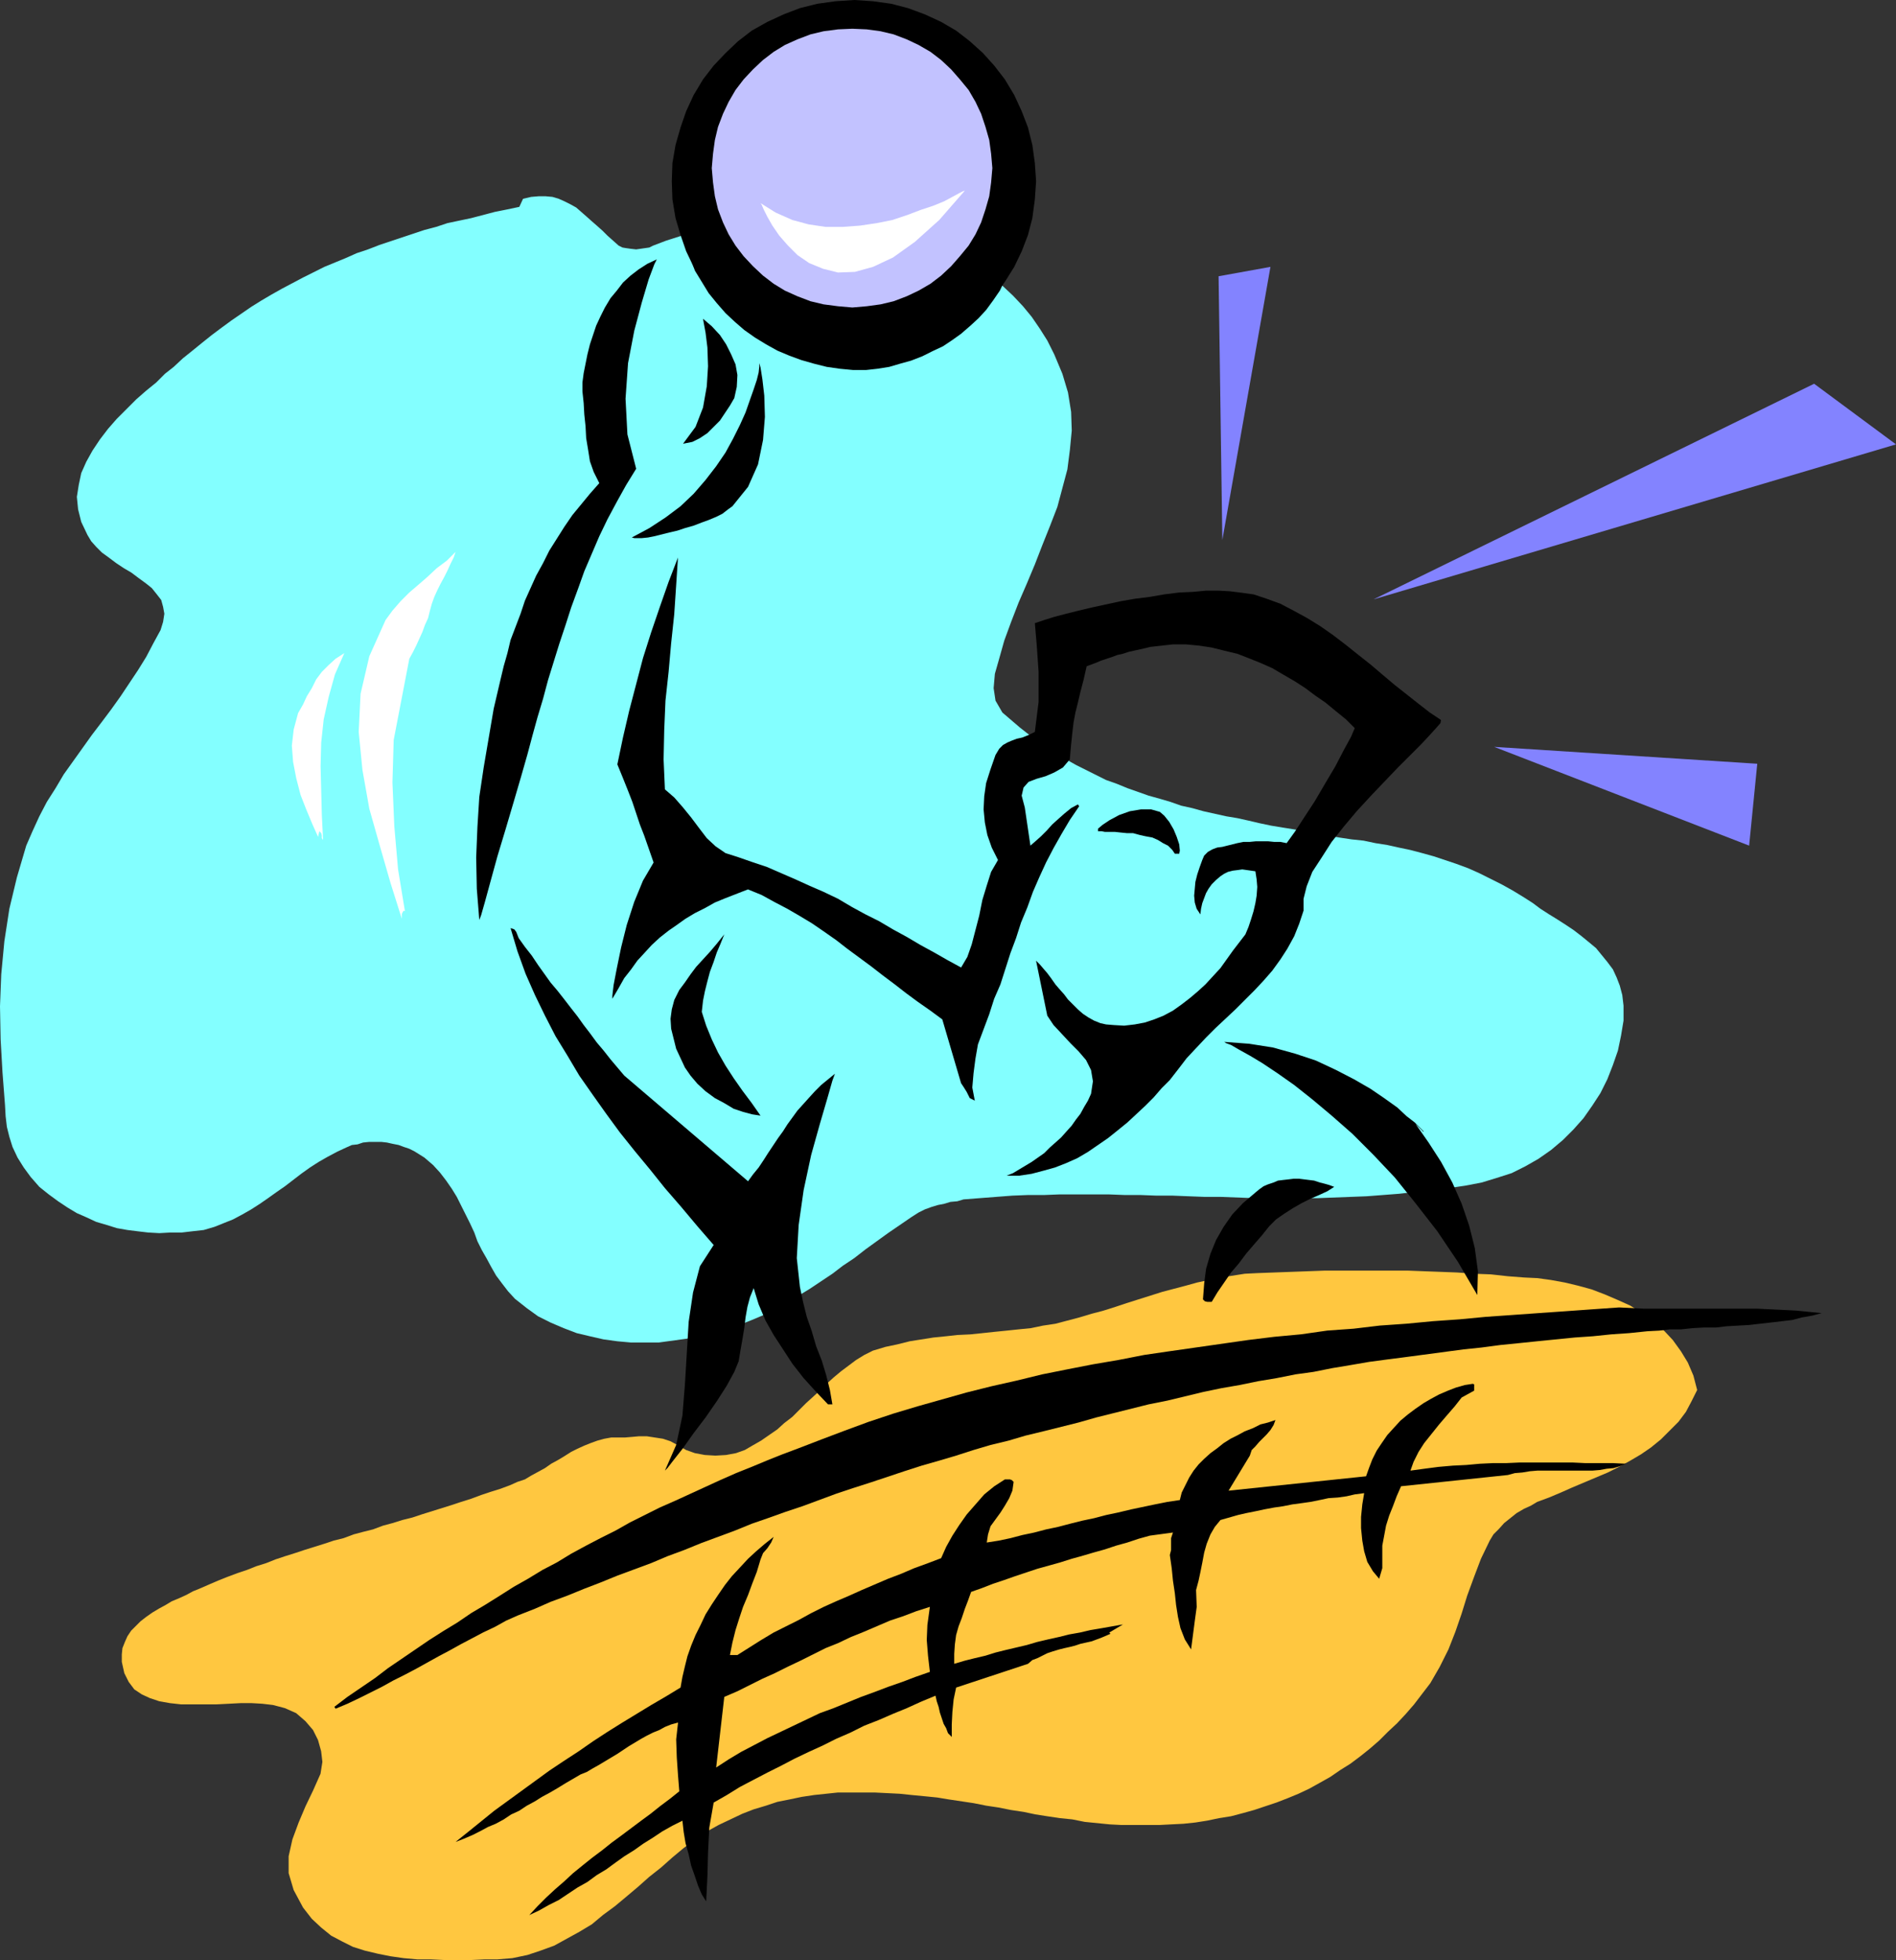
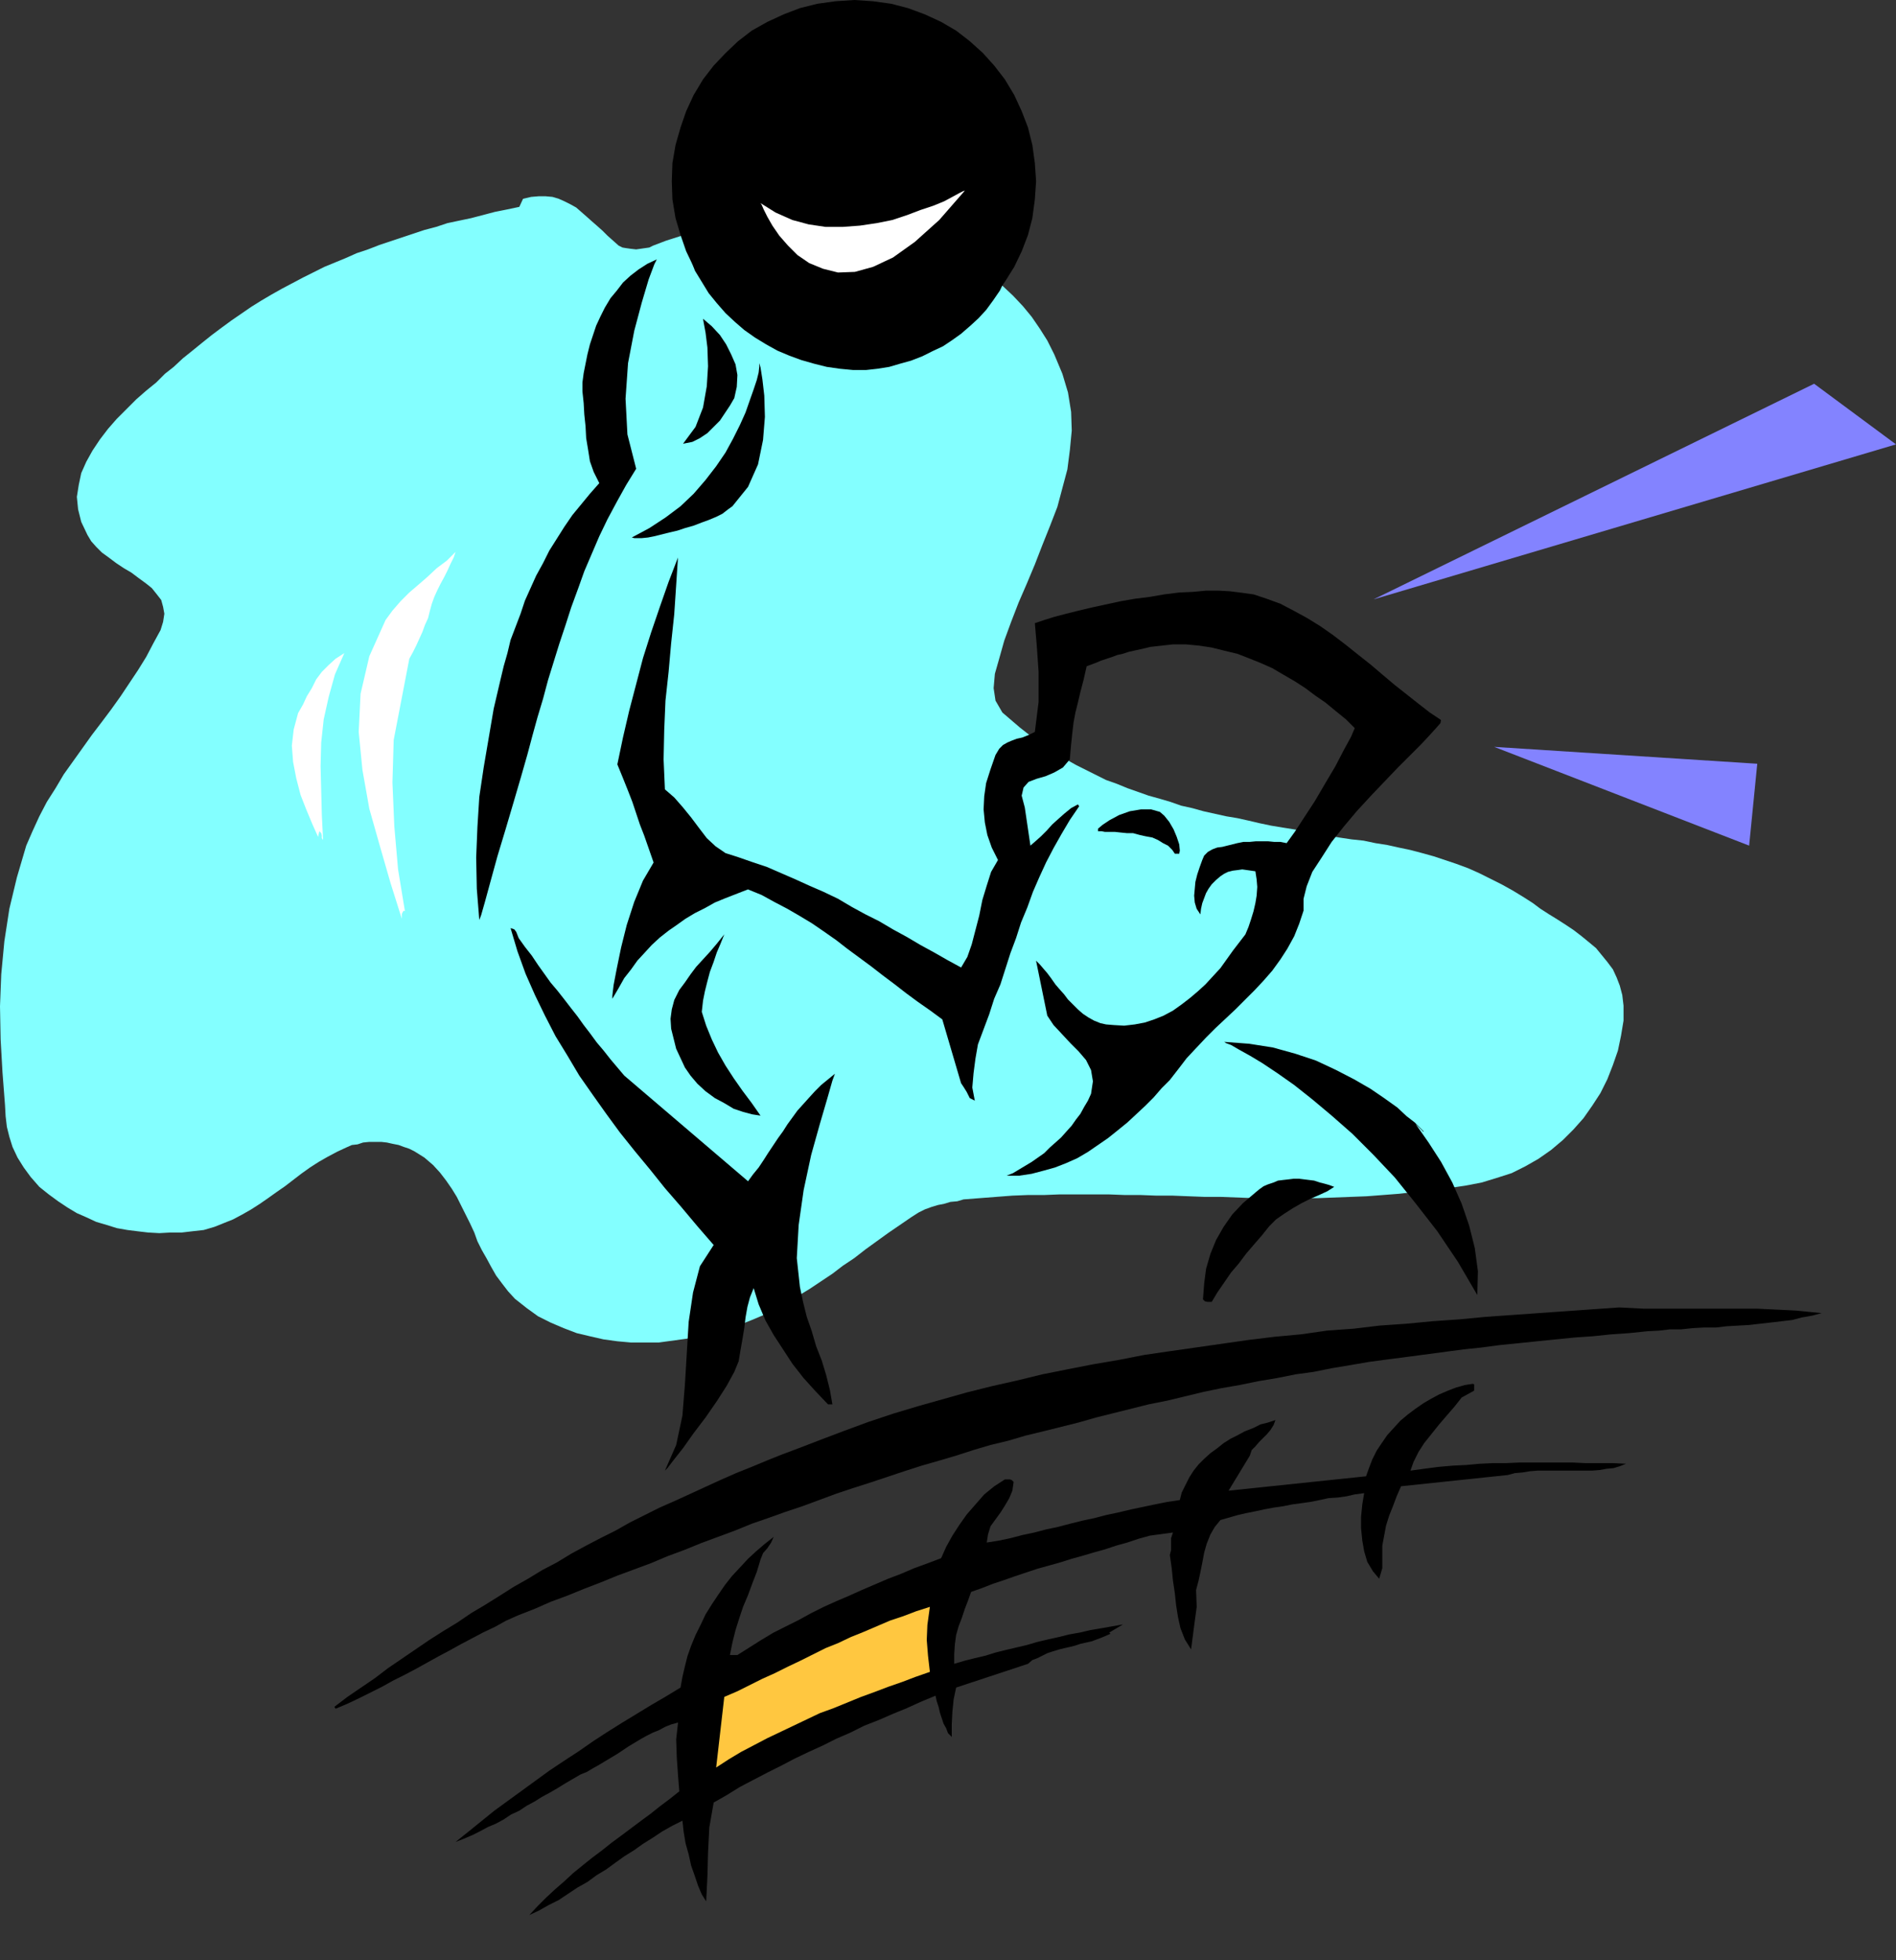
<svg xmlns="http://www.w3.org/2000/svg" xmlns:ns1="http://sodipodi.sourceforge.net/DTD/sodipodi-0.dtd" xmlns:ns2="http://www.inkscape.org/namespaces/inkscape" version="1.0" width="129.724mm" height="134.083mm" id="svg25" ns1:docname="Volleyball 11.wmf">
  <rect width="100%" height="100%" fill="#333333" stroke="none" />
  <ns1:namedview id="namedview25" pagecolor="#ffffff" bordercolor="#000000" borderopacity="0.25" ns2:showpageshadow="2" ns2:pageopacity="0.0" ns2:pagecheckerboard="0" ns2:deskcolor="#d1d1d1" ns2:document-units="mm" />
  <defs id="defs1">
    <pattern id="WMFhbasepattern" patternUnits="userSpaceOnUse" width="6" height="6" x="0" y="0" />
  </defs>
-   <path style="fill:#ffc740;fill-opacity:1;fill-rule:evenodd;stroke:none" d="m 159.984,371.674 h -1.939 l -1.778,0.323 -1.778,0.485 -1.778,0.646 -1.616,0.646 -1.778,0.808 -1.616,0.808 -1.778,1.131 -1.616,0.97 -1.778,0.97 -1.616,1.131 -1.778,0.97 -1.778,0.97 -1.616,0.97 -1.939,0.646 -1.778,0.808 -2.586,0.97 -2.586,0.808 -2.424,0.808 -2.586,0.97 -2.586,0.808 -2.424,0.808 -2.586,0.808 -2.586,0.808 -2.586,0.808 -2.424,0.808 -2.586,0.646 -2.586,0.808 -2.424,0.646 -2.586,0.97 -2.586,0.646 -2.424,0.646 -2.586,0.97 -2.586,0.646 -2.424,0.808 -2.586,0.808 -2.586,0.808 -2.424,0.808 -2.586,0.808 -2.424,0.808 -2.424,0.97 -2.586,0.808 -2.424,0.97 -2.424,0.808 -2.586,0.97 -2.424,0.97 -2.262,0.97 -2.586,1.131 -1.616,0.646 -1.778,0.97 -1.778,0.808 -1.939,0.808 -1.616,0.97 -1.778,0.97 -1.616,0.97 -1.616,1.131 -1.454,1.131 -1.293,1.293 -1.131,1.131 -0.97,1.454 -0.646,1.454 -0.646,1.616 -0.162,1.616 v 1.939 l 0.646,2.909 1.131,2.262 1.454,1.939 1.939,1.293 2.101,0.97 2.424,0.808 2.747,0.485 2.909,0.323 h 2.909 3.07 3.07 l 3.232,-0.162 3.07,-0.162 h 2.909 l 2.747,0.162 2.747,0.323 3.07,0.808 2.909,1.293 2.424,2.101 1.939,2.262 1.293,2.586 0.808,2.909 0.323,2.747 -0.485,3.07 -1.939,4.363 -1.939,4.04 -1.778,4.202 -1.616,4.363 -0.97,4.363 v 4.363 l 1.293,4.363 2.424,4.525 2.262,2.909 2.424,2.262 2.586,2.101 2.747,1.454 2.909,1.454 3.07,0.97 3.394,0.808 3.232,0.646 3.394,0.485 3.555,0.323 h 3.394 l 3.555,0.162 h 3.394 3.555 l 3.555,-0.162 h 3.232 l 3.878,-0.323 3.878,-0.808 3.394,-1.131 3.555,-1.293 3.232,-1.778 3.232,-1.778 3.232,-1.939 2.909,-2.424 3.07,-2.262 2.909,-2.424 3.07,-2.586 2.909,-2.586 3.07,-2.424 2.909,-2.586 2.909,-2.424 3.232,-2.424 2.909,-1.939 2.909,-1.616 3.07,-1.454 3.07,-1.454 2.909,-1.131 3.232,-0.97 2.909,-0.97 3.232,-0.646 3.07,-0.646 3.232,-0.485 3.07,-0.323 3.07,-0.323 h 3.232 3.07 3.232 l 3.232,0.162 3.232,0.162 3.07,0.323 3.394,0.323 3.232,0.323 2.909,0.485 3.232,0.485 3.232,0.485 3.232,0.646 3.232,0.485 3.232,0.646 3.232,0.485 3.07,0.646 3.07,0.485 3.232,0.485 3.232,0.323 3.232,0.646 3.232,0.323 3.232,0.323 3.07,0.162 h 3.394 3.232 3.07 l 3.07,-0.162 3.232,-0.162 3.07,-0.323 3.07,-0.485 3.07,-0.646 3.07,-0.485 3.07,-0.808 2.909,-0.808 2.909,-0.97 2.909,-0.97 2.909,-1.131 2.747,-1.131 2.747,-1.293 2.909,-1.616 2.586,-1.454 2.586,-1.778 2.586,-1.616 2.586,-1.939 2.424,-1.939 2.424,-2.101 2.262,-2.262 2.424,-2.262 2.262,-2.424 2.101,-2.424 2.101,-2.747 2.101,-2.747 2.424,-4.202 2.262,-4.525 1.778,-4.525 1.616,-4.686 1.454,-4.686 1.778,-4.848 1.778,-4.686 2.262,-4.686 0.97,-1.616 1.454,-1.454 1.293,-1.454 1.616,-1.293 1.616,-1.293 1.939,-1.131 1.778,-0.808 1.616,-0.97 3.07,-1.131 3.07,-1.293 2.909,-1.293 3.07,-1.293 3.07,-1.293 3.07,-1.293 2.909,-1.454 2.909,-1.616 2.747,-1.616 2.586,-1.778 2.586,-2.101 2.262,-2.262 2.262,-2.262 1.939,-2.586 1.454,-2.747 1.454,-2.909 -0.97,-3.717 -1.454,-3.394 -1.778,-2.909 -2.101,-2.909 -2.424,-2.586 -2.747,-2.262 -2.747,-2.101 -3.07,-1.939 -3.232,-1.454 -3.394,-1.454 -3.394,-1.293 -3.555,-0.97 -3.394,-0.808 -3.555,-0.646 -3.555,-0.485 -3.394,-0.162 -4.202,-0.323 -4.363,-0.485 -4.363,-0.162 -4.363,-0.323 -4.202,-0.162 -4.363,-0.162 -4.202,-0.162 h -4.363 -4.202 -4.363 -4.363 -4.202 l -4.363,0.162 -4.363,0.162 -4.363,0.162 -4.363,0.162 -3.232,0.162 -3.07,0.485 -3.07,0.485 -3.07,0.646 -3.07,0.646 -2.909,0.808 -3.07,0.808 -3.07,0.808 -3.07,0.97 -3.07,0.97 -3.07,0.97 -2.909,0.97 -3.07,0.97 -3.07,0.808 -3.232,0.97 -3.07,0.808 -3.07,0.808 -3.232,0.485 -3.07,0.646 -3.232,0.323 -3.07,0.323 -3.232,0.323 -3.07,0.323 -3.07,0.323 -3.394,0.162 -2.909,0.323 -3.232,0.323 -3.07,0.485 -3.07,0.485 -3.232,0.808 -3.07,0.646 -3.232,0.97 -2.262,1.131 -2.101,1.293 -1.939,1.454 -1.939,1.454 -1.939,1.616 -1.778,1.616 -1.778,1.778 -1.778,1.616 -1.778,1.616 -1.778,1.778 -1.778,1.778 -2.101,1.616 -1.778,1.616 -2.101,1.454 -2.101,1.454 -2.262,1.293 -1.939,1.131 -2.262,0.808 -2.586,0.485 -2.747,0.162 -2.747,-0.162 -2.586,-0.485 -2.262,-0.808 -1.939,-1.131 -2.101,-1.131 -1.939,-0.646 -2.101,-0.323 -2.101,-0.323 h -1.939 l -1.778,0.162 -1.939,0.162 z" id="path1" />
  <path style="fill:#83ffff;fill-opacity:1;fill-rule:evenodd;stroke:none" d="m 134.289,53.489 -3.07,0.646 -3.232,0.646 -3.07,0.808 -3.07,0.808 -3.07,0.646 -3.07,0.646 -2.909,0.97 -3.07,0.808 -2.909,0.97 -2.909,0.97 -2.909,0.97 -2.909,0.97 -2.909,1.131 -2.909,0.97 -2.909,1.293 -2.747,1.131 -2.747,1.131 -2.909,1.454 -2.586,1.293 -2.747,1.454 -2.747,1.454 -2.586,1.454 -2.747,1.616 -2.586,1.616 -2.586,1.778 -2.586,1.778 -2.424,1.778 -2.586,1.939 -2.424,1.939 -2.586,2.101 -2.424,1.939 -2.424,2.262 -2.262,1.778 -2.262,2.262 -2.586,2.101 -2.586,2.262 -2.424,2.424 -2.586,2.586 -2.262,2.586 -2.101,2.747 -1.939,2.909 -1.616,2.909 -1.293,2.909 -0.646,3.07 -0.485,3.07 0.323,3.232 0.808,3.232 1.616,3.394 0.97,1.616 1.293,1.454 1.454,1.454 1.778,1.293 1.939,1.454 1.939,1.293 1.939,1.131 1.939,1.454 1.778,1.293 1.616,1.293 1.293,1.616 1.131,1.454 0.485,1.778 0.323,1.778 -0.323,2.101 -0.646,2.101 -1.939,3.555 -1.778,3.394 -2.101,3.394 -2.262,3.394 -2.262,3.394 -2.424,3.394 -2.424,3.232 -2.586,3.394 -2.424,3.394 -2.424,3.394 -2.424,3.394 -2.101,3.555 -2.262,3.555 -1.939,3.717 -1.778,3.878 -1.616,3.717 -2.424,8.241 -1.939,8.08 -1.293,8.403 -0.808,8.565 L 0,260.172 l 0.162,8.565 0.485,8.565 0.646,8.403 0.162,2.909 0.323,2.747 0.646,2.586 0.808,2.586 1.293,2.747 1.616,2.586 1.778,2.424 2.262,2.586 2.424,1.939 2.424,1.778 2.424,1.616 2.424,1.454 2.586,1.131 2.424,1.131 2.747,0.808 2.586,0.808 2.747,0.485 2.586,0.323 2.747,0.323 2.909,0.162 2.909,-0.162 h 2.909 l 2.747,-0.323 2.909,-0.323 2.747,-0.808 2.424,-0.97 2.424,-0.97 2.424,-1.293 2.262,-1.293 2.262,-1.454 2.101,-1.454 2.262,-1.616 2.101,-1.454 2.101,-1.616 2.101,-1.616 2.262,-1.616 2.262,-1.454 2.262,-1.293 2.424,-1.293 2.424,-1.131 1.454,-0.646 1.454,-0.162 1.454,-0.485 1.616,-0.162 h 1.454 1.616 l 1.454,0.162 1.454,0.323 1.616,0.323 1.293,0.485 1.454,0.485 1.293,0.646 1.293,0.808 1.293,0.808 1.131,0.97 1.131,0.97 1.778,1.939 1.616,2.101 1.454,2.101 1.293,2.101 1.131,2.262 1.131,2.262 1.131,2.262 1.131,2.424 0.808,2.262 1.131,2.262 1.293,2.262 1.131,2.101 1.293,2.262 1.454,1.939 1.616,2.101 1.778,1.939 3.07,2.424 2.909,2.101 3.232,1.616 3.394,1.454 3.394,1.293 3.394,0.808 3.555,0.808 3.555,0.485 3.555,0.323 h 3.555 3.555 l 3.555,-0.485 3.555,-0.485 3.555,-0.646 3.555,-0.808 3.232,-0.97 3.394,-1.131 3.232,-1.293 3.07,-1.293 3.07,-1.616 2.909,-1.778 3.07,-1.616 2.909,-1.778 2.909,-1.939 2.909,-1.939 2.747,-2.101 2.909,-1.939 2.909,-2.262 2.909,-2.101 2.909,-2.101 3.07,-2.101 3.07,-2.101 1.778,-1.131 1.616,-0.808 1.778,-0.646 1.616,-0.485 1.616,-0.323 1.616,-0.485 1.778,-0.162 1.616,-0.485 4.202,-0.323 4.202,-0.323 4.202,-0.323 4.04,-0.162 h 4.202 l 4.04,-0.162 h 4.363 4.04 4.202 l 4.202,0.162 h 4.04 l 4.202,0.162 h 4.202 l 4.04,0.162 4.202,0.162 h 4.202 l 4.202,0.162 4.202,0.162 h 4.04 4.202 4.202 4.202 l 4.202,-0.162 4.202,-0.162 4.202,-0.162 4.202,-0.323 4.202,-0.323 4.202,-0.485 4.363,-0.485 4.202,-0.485 4.363,-0.646 4.202,-0.808 3.717,-1.131 4.04,-1.293 3.555,-1.778 3.394,-1.939 3.232,-2.262 3.07,-2.586 2.747,-2.747 2.586,-2.909 2.262,-3.232 2.101,-3.232 1.778,-3.555 1.454,-3.717 1.293,-3.717 0.808,-3.878 0.646,-3.878 v -3.878 l -0.323,-2.747 -0.646,-2.424 -0.808,-2.101 -0.97,-2.101 -1.454,-1.939 -1.454,-1.778 -1.454,-1.778 -1.939,-1.616 -1.778,-1.454 -2.101,-1.616 -1.939,-1.293 -2.262,-1.454 -2.101,-1.293 -2.262,-1.454 -1.939,-1.454 -2.262,-1.454 -2.909,-1.778 -2.909,-1.616 -2.909,-1.454 -2.909,-1.454 -2.909,-1.293 -3.07,-1.131 -2.909,-0.97 -2.909,-0.97 -2.909,-0.808 -3.07,-0.808 -3.07,-0.646 -2.909,-0.646 -3.07,-0.485 -3.07,-0.646 -3.07,-0.323 -3.232,-0.485 -2.909,-0.485 -3.07,-0.646 -2.747,-0.485 -2.909,-0.485 -3.07,-0.485 -2.909,-0.485 -3.07,-0.646 -2.747,-0.646 -2.909,-0.646 -2.909,-0.485 -2.909,-0.646 -2.909,-0.646 -2.909,-0.808 -2.909,-0.646 -2.747,-0.97 -2.747,-0.808 -2.909,-0.808 -2.747,-0.97 -2.747,-0.97 -2.747,-1.131 -2.747,-0.97 -2.586,-1.293 -2.586,-1.293 -2.586,-1.293 -2.586,-1.454 -2.424,-1.454 -2.424,-1.616 -2.424,-1.454 -2.424,-1.939 -2.262,-1.778 -2.262,-1.939 -2.262,-1.939 -1.778,-3.07 -0.485,-3.232 0.323,-3.717 0.97,-3.394 1.454,-5.171 1.778,-4.848 1.939,-5.01 2.101,-4.848 2.101,-5.01 1.939,-5.01 1.939,-4.848 1.939,-5.01 1.293,-4.848 1.293,-4.848 0.646,-5.01 0.485,-5.01 -0.162,-4.848 -0.808,-5.01 -1.454,-4.848 -2.101,-5.01 -1.778,-3.555 -1.939,-3.07 -2.101,-3.07 -2.262,-2.747 -2.586,-2.747 -2.586,-2.424 -2.747,-2.262 -2.747,-2.262 -2.909,-1.778 -3.232,-1.939 -3.07,-1.616 -3.232,-1.454 -3.394,-1.293 -3.394,-1.293 -3.555,-0.97 -3.555,-0.808 -3.717,-0.646 -3.717,-0.646 -3.555,-0.323 -3.878,-0.323 -3.717,-0.162 h -3.717 l -3.717,0.162 -3.717,0.323 -3.878,0.323 -3.717,0.646 -3.717,0.646 -3.555,0.808 -3.717,0.97 -3.394,0.97 -3.555,1.131 -3.394,1.293 -0.97,0.485 -1.131,0.162 -1.131,0.162 -1.131,0.162 -1.454,-0.162 -1.131,-0.162 -0.97,-0.162 -0.97,-0.485 -1.454,-1.293 -1.454,-1.293 -1.293,-1.293 -1.454,-1.293 -1.293,-1.131 -1.454,-1.293 -1.293,-1.131 -1.293,-1.131 -1.454,-0.808 -1.616,-0.808 -1.454,-0.646 -1.616,-0.485 -1.778,-0.162 h -1.778 l -1.939,0.162 -2.101,0.485 z" id="path2" />
  <path style="fill:#000000;fill-opacity:1;fill-rule:evenodd;stroke:none" d="m 253.873,21.654 3.232,5.171 2.747,5.656 1.939,5.818 1.131,6.302 0.485,6.464 -0.162,6.302 -0.808,6.302 -1.454,5.818 -1.131,2.909 -1.293,2.747 -1.778,2.586 -1.778,2.424 -1.939,2.101 -2.101,1.939 -2.424,2.101 -2.262,1.616 -2.424,1.616 -2.747,1.293 -2.586,1.293 -2.909,1.131 -2.909,0.808 -2.747,0.808 -3.07,0.485 -2.909,0.323 h -3.394 l -3.394,-0.323 -3.394,-0.485 -3.232,-0.808 -3.394,-0.97 -3.07,-1.131 -3.07,-1.293 -2.909,-1.616 -2.909,-1.778 -2.747,-1.939 -2.424,-2.101 -2.424,-2.262 -2.262,-2.586 -2.101,-2.586 -1.778,-2.909 -1.778,-2.909 -2.262,-6.141 -1.293,-6.302 -0.485,-6.464 0.323,-6.302 1.131,-6.302 2.101,-5.979 2.747,-5.818 3.394,-5.333 2.424,-1.939 2.424,-2.101 2.586,-1.778 2.424,-1.778 2.747,-1.616 2.747,-1.454 2.747,-1.293 2.747,-1.131 2.909,-0.97 2.909,-0.808 2.909,-0.646 3.07,-0.323 h 3.07 l 3.07,0.162 3.07,0.323 3.07,0.808 1.778,0.485 1.454,0.485 1.778,0.646 1.454,0.646 1.616,0.646 1.616,0.808 1.454,0.808 1.454,0.97 1.454,0.97 1.454,1.131 1.454,1.131 1.293,0.97 1.454,1.293 1.293,1.293 1.293,1.293 z" id="path3" />
-   <path style="fill:#ffffff;fill-opacity:1;fill-rule:evenodd;stroke:none" d="m 250.48,35.067 1.616,4.686 0.808,4.848 v 5.01 l -0.485,5.171 -1.131,5.01 -1.778,4.686 -2.424,4.525 -3.07,3.878 -1.131,0.97 -1.131,1.293 -1.131,0.97 -1.454,0.97 -1.131,1.131 -1.454,0.97 -1.293,0.97 -1.454,0.808 -1.454,0.97 -1.616,0.646 -1.616,0.646 -1.454,0.646 -1.778,0.323 -1.616,0.323 -1.778,0.323 h -1.778 -1.939 -1.939 l -1.939,-0.162 -1.939,-0.485 -1.939,-0.323 -1.778,-0.485 -1.939,-0.646 -1.778,-0.646 -1.778,-0.808 -1.778,-0.808 -1.778,-0.97 -1.778,-1.131 -1.616,-1.131 -1.616,-1.131 -1.616,-1.293 -1.616,-1.293 -3.717,-4.04 -2.909,-4.686 -2.101,-5.01 -0.97,-5.333 -0.485,-5.656 0.162,-5.494 1.131,-5.494 1.454,-5.333 1.616,-2.424 1.778,-2.586 2.101,-2.262 2.262,-2.262 2.424,-2.262 2.586,-1.939 2.586,-1.939 2.747,-1.454 2.909,-1.454 2.909,-1.131 2.909,-1.131 3.232,-0.646 3.07,-0.485 3.394,-0.162 3.07,0.323 3.232,0.485 1.939,0.808 1.778,1.131 1.939,1.131 1.778,1.293 1.616,1.293 1.616,1.293 1.616,1.454 1.616,1.616 1.454,1.454 1.293,1.778 1.131,1.616 1.293,1.778 1.131,1.778 0.97,1.778 0.97,1.939 z" id="path4" />
  <path style="fill:#000000;fill-opacity:1;fill-rule:evenodd;stroke:none" d="m 223.331,69.972 1.293,-0.485 1.616,-0.646 1.293,-0.646 1.454,-0.485 1.293,-0.646 1.293,-0.646 1.454,-0.646 1.293,-0.808 1.454,-0.646 1.293,-0.808 1.131,-0.808 1.293,-0.808 1.454,-0.808 1.293,-0.808 1.131,-0.808 1.293,-0.808 -0.646,2.101 -1.939,1.454 -1.939,1.778 -1.939,1.778 -1.939,1.939 -1.939,1.939 -1.778,2.101 -2.101,1.939 -1.939,1.616 -2.101,1.616 -2.101,1.454 -2.262,1.131 -2.262,0.646 -2.424,0.323 h -2.586 l -2.586,-0.646 -2.747,-1.131 -2.101,-0.97 -1.939,-0.808 -2.101,-1.293 -1.616,-1.293 -1.616,-1.454 -1.616,-1.616 -1.454,-1.778 -1.293,-1.616 -1.293,-1.778 -1.131,-1.939 -0.97,-1.939 -0.97,-1.939 -0.808,-1.939 -0.97,-1.939 -0.646,-2.101 -0.646,-1.778 2.101,1.616 1.939,1.454 1.939,1.778 1.939,1.616 2.101,1.616 1.939,1.616 2.101,1.293 2.101,1.454 2.101,1.293 2.101,1.131 2.262,0.97 2.262,0.808 2.424,0.485 2.424,0.323 2.586,0.162 z" id="path5" />
  <path style="fill:#000000;fill-opacity:1;fill-rule:evenodd;stroke:none" d="m 164.509,121.198 -2.586,4.202 -2.424,4.363 -2.424,4.525 -2.101,4.363 -1.939,4.525 -1.939,4.525 -1.616,4.525 -1.778,4.848 -1.454,4.525 -1.616,4.848 -1.454,4.686 -1.454,4.686 -1.293,4.848 -1.454,4.848 -1.293,4.686 -1.293,4.848 -1.616,5.656 -1.939,6.625 -2.101,7.11 -2.101,6.949 -1.778,6.464 -1.454,5.333 -0.97,3.394 -0.485,1.293 -0.646,-8.08 -0.162,-8.08 0.323,-7.918 0.485,-7.757 1.131,-7.595 1.293,-7.595 1.293,-7.595 1.778,-7.595 0.808,-3.394 0.97,-3.394 0.808,-3.394 1.293,-3.394 1.293,-3.394 1.131,-3.394 1.454,-3.232 1.454,-3.232 1.778,-3.232 1.616,-3.232 1.939,-3.07 1.939,-3.07 2.101,-3.07 2.262,-2.747 2.262,-2.747 2.424,-2.747 -1.454,-2.909 -0.97,-2.747 -0.485,-3.07 -0.485,-2.909 -0.162,-3.07 -0.323,-3.07 -0.162,-2.909 -0.323,-3.07 v -2.262 l 0.323,-2.424 0.485,-2.424 0.485,-2.424 0.646,-2.586 0.808,-2.424 0.808,-2.424 1.131,-2.424 1.131,-2.262 1.454,-2.424 1.616,-1.939 1.616,-2.101 1.939,-1.778 2.101,-1.616 2.262,-1.454 2.424,-1.131 -0.646,1.293 -1.454,3.878 -1.778,5.979 -1.939,7.272 -1.616,8.403 -0.646,9.211 0.485,9.211 z" id="path6" />
  <path style="fill:#000000;fill-opacity:1;fill-rule:evenodd;stroke:none" d="m 181.8,82.415 2.262,1.939 2.101,2.262 1.616,2.424 1.293,2.586 1.131,2.586 0.485,2.747 -0.162,3.07 -0.646,2.909 -1.131,1.939 -1.293,1.939 -1.293,1.939 -1.616,1.616 -1.616,1.616 -1.939,1.293 -1.939,0.97 -2.424,0.485 3.232,-4.363 1.939,-5.01 0.97,-5.494 0.323,-5.171 -0.162,-4.848 -0.485,-3.878 -0.485,-2.586 z" id="path7" />
  <path style="fill:#000000;fill-opacity:1;fill-rule:evenodd;stroke:none" d="m 189.395,130.894 -1.131,0.808 -1.454,1.131 -1.616,0.808 -1.939,0.808 -1.778,0.646 -2.101,0.808 -2.262,0.646 -1.939,0.646 -2.101,0.485 -1.939,0.485 -1.939,0.485 -1.616,0.323 -1.616,0.162 h -1.131 -0.808 l -0.646,-0.162 4.525,-2.424 4.202,-2.747 3.878,-2.909 3.394,-3.232 3.07,-3.555 2.747,-3.555 2.424,-3.555 1.939,-3.555 1.778,-3.555 1.454,-3.232 1.131,-3.232 0.97,-2.747 0.808,-2.424 0.485,-1.939 0.162,-1.454 v -0.97 l 0.323,1.131 0.485,3.07 0.485,4.202 0.162,5.494 -0.485,5.979 -1.293,6.302 -2.586,5.817 z" id="path8" />
-   <path style="fill:#ffffff;fill-opacity:1;fill-rule:evenodd;stroke:none" d="m 111.665,156.103 -0.485,1.778 -0.485,1.939 -0.808,1.778 -0.646,1.778 -0.808,1.778 -0.808,1.778 -0.808,1.616 -0.97,1.778 -4.04,21.008 -0.323,10.989 0.485,11.312 0.97,11.15 1.778,10.827 -0.323,-0.162 -0.323,0.485 -0.162,0.485 v 0.485 0.646 l -2.909,-9.211 -2.747,-9.534 -2.747,-9.696 -1.778,-10.019 -0.97,-9.857 0.485,-9.857 2.262,-9.696 4.202,-9.373 1.778,-2.424 2.101,-2.424 2.262,-2.262 2.262,-1.939 2.424,-2.101 2.424,-2.262 2.586,-1.939 2.262,-2.262 -0.485,1.454 -0.808,1.616 -0.808,1.778 -0.808,1.616 -0.97,1.778 -0.808,1.616 -0.808,1.778 z" id="path9" />
+   <path style="fill:#ffffff;fill-opacity:1;fill-rule:evenodd;stroke:none" d="m 111.665,156.103 -0.485,1.778 -0.485,1.939 -0.808,1.778 -0.646,1.778 -0.808,1.778 -0.808,1.778 -0.808,1.616 -0.97,1.778 -4.04,21.008 -0.323,10.989 0.485,11.312 0.97,11.15 1.778,10.827 -0.323,-0.162 -0.323,0.485 -0.162,0.485 v 0.485 0.646 l -2.909,-9.211 -2.747,-9.534 -2.747,-9.696 -1.778,-10.019 -0.97,-9.857 0.485,-9.857 2.262,-9.696 4.202,-9.373 1.778,-2.424 2.101,-2.424 2.262,-2.262 2.262,-1.939 2.424,-2.101 2.424,-2.262 2.586,-1.939 2.262,-2.262 -0.485,1.454 -0.808,1.616 -0.808,1.778 -0.808,1.616 -0.97,1.778 -0.808,1.616 -0.808,1.778 " id="path9" />
  <path style="fill:#000000;fill-opacity:1;fill-rule:evenodd;stroke:none" d="m 171.942,204.097 2.424,2.101 2.262,2.586 2.101,2.586 1.939,2.586 2.101,2.747 2.262,2.101 2.586,1.778 3.07,0.97 3.717,1.293 3.878,1.293 3.717,1.616 3.717,1.616 3.555,1.616 3.717,1.616 3.717,1.778 3.555,2.101 3.555,1.939 3.555,1.778 3.555,2.101 3.555,1.939 3.555,2.101 3.555,1.939 3.394,1.939 3.555,1.939 1.616,-2.747 1.131,-3.232 0.97,-3.717 0.97,-3.717 0.808,-4.04 1.131,-3.717 1.131,-3.555 1.778,-3.07 -1.616,-3.232 -1.131,-3.232 -0.646,-3.232 -0.323,-3.394 0.162,-3.394 0.485,-3.394 1.131,-3.555 1.293,-3.717 0.97,-1.616 0.97,-0.97 1.131,-0.646 1.131,-0.485 1.293,-0.485 1.454,-0.323 1.616,-0.646 1.616,-0.808 0.97,-7.757 v -7.757 l -0.485,-6.949 -0.485,-5.656 2.424,-0.808 2.586,-0.808 3.07,-0.808 3.232,-0.808 3.394,-0.808 3.717,-0.808 3.717,-0.808 3.717,-0.646 3.878,-0.485 3.717,-0.646 3.878,-0.485 3.555,-0.162 3.394,-0.323 h 3.232 l 2.909,0.162 2.586,0.323 3.555,0.485 3.394,1.131 3.555,1.293 3.394,1.778 3.555,1.939 3.394,2.101 3.232,2.262 3.394,2.586 3.232,2.586 3.07,2.424 3.232,2.747 3.07,2.586 3.07,2.424 3.07,2.424 2.909,2.262 2.909,1.939 -0.162,0.808 -1.131,1.293 -1.616,1.778 -2.262,2.424 -2.909,2.909 -3.232,3.232 -3.394,3.555 -3.394,3.555 -3.717,4.04 -3.394,4.04 -3.07,3.878 -2.586,4.04 -2.424,3.717 -1.454,3.717 -0.808,3.232 v 3.07 l -1.131,3.394 -1.293,3.232 -1.778,3.232 -1.778,2.747 -2.101,2.909 -2.262,2.586 -2.262,2.424 -2.586,2.586 -2.424,2.424 -2.586,2.424 -2.586,2.424 -2.424,2.424 -2.586,2.747 -2.424,2.586 -2.101,2.747 -2.262,2.909 -2.101,2.101 -2.101,2.424 -2.101,2.101 -2.424,2.262 -2.262,2.101 -2.586,2.101 -2.424,1.939 -2.586,1.778 -2.586,1.778 -2.747,1.616 -2.909,1.293 -2.909,1.131 -2.909,0.808 -3.07,0.808 -3.232,0.485 h -3.232 l 1.616,-0.646 1.616,-0.97 1.616,-0.97 1.616,-0.97 1.616,-1.131 1.616,-1.131 1.454,-1.454 1.454,-1.293 1.454,-1.293 1.293,-1.454 1.454,-1.616 1.131,-1.616 1.131,-1.454 0.97,-1.778 0.97,-1.616 0.808,-1.778 0.485,-3.232 -0.485,-2.909 -1.293,-2.586 -1.939,-2.262 -2.101,-2.101 -2.101,-2.262 -2.262,-2.424 -1.616,-2.424 -2.909,-14.221 0.97,0.97 0.97,1.131 0.97,1.131 0.97,1.293 1.131,1.616 0.97,1.131 1.293,1.454 0.97,1.293 1.293,1.293 1.293,1.293 1.293,1.131 1.454,0.97 1.454,0.808 1.616,0.646 1.454,0.323 1.939,0.162 2.747,0.162 2.747,-0.323 2.586,-0.485 2.424,-0.808 2.424,-0.97 2.424,-1.293 2.262,-1.616 2.101,-1.616 2.101,-1.778 1.939,-1.778 1.939,-2.101 1.939,-2.101 1.616,-2.262 1.616,-2.262 1.616,-2.101 1.616,-2.101 0.808,-1.939 0.646,-1.939 0.646,-2.101 0.485,-2.101 0.323,-1.939 0.162,-2.262 -0.162,-1.939 -0.323,-2.101 -1.131,-0.162 -1.131,-0.162 -1.131,-0.162 -1.131,0.162 -1.293,0.162 -1.293,0.323 -0.97,0.485 -0.97,0.646 -1.131,0.97 -1.131,1.131 -0.808,1.131 -0.646,1.131 -0.485,1.293 -0.485,1.293 -0.323,1.454 -0.162,1.454 -0.97,-1.454 -0.485,-1.616 -0.162,-1.778 0.162,-1.778 0.162,-1.778 0.485,-1.939 0.646,-1.939 0.646,-1.778 0.485,-1.131 0.97,-0.97 1.131,-0.646 1.293,-0.485 1.293,-0.162 1.293,-0.323 1.293,-0.323 1.293,-0.323 1.616,-0.323 h 1.616 l 1.616,-0.162 h 1.616 1.454 l 1.616,0.162 h 1.616 l 1.616,0.323 2.101,-2.909 2.424,-3.717 2.747,-4.202 2.747,-4.686 2.586,-4.363 2.101,-4.04 1.939,-3.555 0.97,-2.262 -2.262,-2.262 -2.586,-2.101 -2.747,-2.262 -2.586,-1.778 -2.586,-1.939 -2.747,-1.778 -3.07,-1.778 -2.747,-1.616 -2.909,-1.293 -3.232,-1.293 -2.909,-1.131 -3.394,-0.808 -3.232,-0.808 -3.232,-0.485 -3.394,-0.323 h -3.394 l -1.454,0.162 -1.454,0.162 -1.454,0.162 -1.454,0.162 -1.293,0.323 -1.454,0.323 -1.454,0.323 -1.454,0.323 -1.454,0.485 -1.454,0.323 -1.293,0.485 -1.454,0.485 -1.454,0.485 -1.131,0.485 -1.293,0.485 -1.293,0.485 -0.808,3.555 -0.808,3.07 -0.646,2.747 -0.646,2.586 -0.485,2.586 -0.323,2.747 -0.323,3.07 -0.323,3.717 -1.778,2.101 -2.262,1.293 -2.262,0.97 -2.262,0.646 -2.101,0.808 -1.293,1.454 -0.485,2.101 0.808,3.07 1.454,9.857 1.293,-1.131 1.454,-1.293 1.454,-1.454 1.454,-1.616 1.616,-1.454 1.454,-1.293 1.778,-1.454 1.778,-0.97 0.323,0.485 -2.424,3.555 -2.101,3.555 -2.101,3.717 -1.939,3.717 -1.778,3.878 -1.616,3.717 -1.454,4.04 -1.616,3.878 -1.293,4.04 -1.454,3.878 -1.293,4.04 -1.293,4.04 -1.616,3.717 -1.293,4.04 -1.454,3.878 -1.454,3.878 -0.646,3.717 -0.485,3.717 -0.323,3.717 0.646,3.394 -1.293,-0.646 -0.808,-1.616 -0.808,-1.293 -0.646,-0.97 -4.848,-16.483 -3.07,-2.262 -3.232,-2.262 -3.07,-2.262 -2.909,-2.262 -3.232,-2.424 -2.909,-2.262 -3.07,-2.262 -3.07,-2.262 -2.909,-2.262 -3.232,-2.262 -3.07,-2.101 -3.232,-1.939 -3.07,-1.778 -3.394,-1.778 -3.232,-1.778 -3.555,-1.454 -2.909,1.131 -2.909,1.131 -2.747,1.131 -2.586,1.454 -2.586,1.293 -2.424,1.454 -2.262,1.616 -2.101,1.454 -2.262,1.778 -2.101,1.939 -1.778,1.939 -1.939,2.101 -1.616,2.262 -1.778,2.262 -1.454,2.586 -1.616,2.747 v -0.808 l 0.323,-2.747 0.808,-4.202 1.131,-5.494 1.454,-5.818 1.939,-5.979 2.262,-5.494 2.747,-4.686 -1.293,-3.717 -1.131,-3.232 -1.131,-2.909 -0.97,-2.909 -0.97,-2.909 -1.131,-2.909 -1.293,-3.232 -1.454,-3.555 1.454,-6.949 1.616,-6.949 1.778,-6.787 1.778,-6.787 2.101,-6.625 2.262,-6.625 2.262,-6.464 2.424,-6.302 -0.485,7.433 -0.485,7.272 -0.808,7.595 -0.646,7.272 -0.808,7.433 -0.323,7.595 -0.162,7.595 z" id="path10" />
  <path style="fill:#ffffff;fill-opacity:1;fill-rule:evenodd;stroke:none" d="m 89.041,168.869 -2.424,5.494 -1.616,5.817 -1.293,5.818 -0.646,5.979 -0.162,6.141 0.162,6.302 0.162,6.302 0.323,6.464 -0.323,-0.485 v -0.646 l -0.162,-0.646 -0.485,-0.485 -0.323,1.454 -1.454,-3.232 -1.616,-3.878 -1.454,-3.717 -1.131,-4.363 -0.808,-4.202 -0.323,-4.202 0.485,-4.202 1.131,-4.202 1.293,-2.262 0.97,-2.101 1.293,-2.101 1.131,-2.262 1.454,-1.939 1.778,-1.778 1.778,-1.616 z" id="path11" />
  <path style="fill:#000000;fill-opacity:1;fill-rule:evenodd;stroke:none" d="m 303.808,220.742 -0.646,-0.97 -1.131,-1.131 -1.293,-0.646 -1.293,-0.808 -1.454,-0.646 -1.778,-0.323 -1.454,-0.323 -1.778,-0.485 h -1.616 l -1.616,-0.162 -1.454,-0.162 h -1.293 -1.293 l -0.808,-0.162 h -0.646 -0.323 V 214.278 l 1.131,-0.97 1.939,-1.293 2.424,-1.293 2.747,-0.97 2.909,-0.485 h 2.586 l 2.262,0.646 1.131,0.97 1.293,1.616 1.131,1.939 0.808,1.939 0.646,1.939 0.162,1.616 -0.162,0.808 z" id="path12" />
  <path style="fill:#000000;fill-opacity:1;fill-rule:evenodd;stroke:none" d="m 134.128,242.558 1.616,2.262 1.778,2.262 1.616,2.424 1.616,2.262 1.616,2.262 1.778,2.101 1.778,2.262 1.616,2.101 1.778,2.262 1.616,2.262 1.616,2.101 1.778,2.424 1.778,2.101 1.778,2.262 1.778,2.101 1.778,2.101 31.997,27.31 1.293,-1.778 1.454,-1.778 1.293,-1.939 1.131,-1.778 1.293,-1.939 1.293,-1.939 1.293,-1.778 1.131,-1.778 1.293,-1.778 1.293,-1.778 1.454,-1.616 1.454,-1.616 1.616,-1.778 1.616,-1.616 1.778,-1.454 1.778,-1.454 -0.646,1.778 -1.293,4.525 -1.939,6.625 -2.262,8.08 -1.939,9.049 -1.293,9.049 -0.485,8.565 0.808,7.433 0.808,3.878 0.97,3.878 1.293,3.717 1.131,3.878 1.454,3.717 1.131,3.717 0.97,3.878 0.646,3.717 h -1.131 l -3.232,-3.394 -3.07,-3.394 -2.909,-3.717 -2.424,-3.717 -2.424,-3.717 -2.101,-3.717 -1.778,-4.202 -1.293,-4.202 -0.97,2.424 -0.646,2.424 -0.485,2.747 -0.323,2.747 -0.485,2.909 -0.485,2.747 -0.485,2.909 -1.131,2.747 -1.939,3.555 -2.586,4.04 -2.909,4.202 -3.07,4.04 -2.747,3.878 -2.424,3.07 -1.616,2.101 -0.646,0.646 2.909,-6.625 1.616,-7.595 0.646,-8.08 0.485,-8.08 0.485,-8.08 1.131,-7.595 1.778,-6.787 3.555,-5.494 -4.202,-4.848 -4.202,-5.01 -4.202,-4.848 -3.878,-4.848 -3.878,-4.686 -3.878,-4.848 -3.555,-4.848 -3.555,-5.01 -3.394,-4.848 -3.07,-5.171 -3.07,-5.01 -2.747,-5.333 -2.586,-5.333 -2.424,-5.494 -2.101,-5.817 -1.778,-5.979 0.97,0.323 0.485,0.646 0.323,0.808 z" id="path13" />
  <path style="fill:#000000;fill-opacity:1;fill-rule:evenodd;stroke:none" d="m 181.477,261.626 1.131,3.555 1.454,3.555 1.616,3.394 1.939,3.394 2.101,3.232 2.262,3.232 2.424,3.232 2.262,3.232 -2.101,-0.323 -2.424,-0.646 -2.424,-0.808 -2.424,-1.454 -2.424,-1.293 -2.424,-1.778 -2.101,-1.939 -1.778,-2.101 -1.454,-2.101 -1.131,-2.424 -1.131,-2.424 -0.646,-2.586 -0.646,-2.586 -0.162,-2.586 0.323,-2.424 0.646,-2.424 1.293,-2.586 1.454,-1.939 1.454,-2.101 1.454,-1.939 1.778,-1.939 1.778,-1.939 1.778,-2.101 1.939,-2.424 -0.97,2.424 -0.97,2.262 -0.808,2.424 -0.97,2.586 -0.646,2.424 -0.646,2.586 -0.485,2.424 z" id="path14" />
  <path style="fill:#000000;fill-opacity:1;fill-rule:evenodd;stroke:none" d="m 366.024,290.552 3.394,4.848 3.232,5.01 2.909,5.333 2.424,5.494 1.939,5.656 1.454,5.817 0.808,5.979 -0.162,6.141 -5.01,-8.565 -5.333,-7.918 -5.656,-7.272 -5.333,-6.625 -5.494,-5.817 -5.494,-5.494 -5.333,-4.686 -5.01,-4.202 -4.686,-3.717 -4.363,-3.07 -3.878,-2.586 -3.232,-1.939 -2.909,-1.616 -1.939,-1.131 -1.293,-0.485 -0.485,-0.323 6.464,0.485 6.141,0.97 5.818,1.616 5.333,1.778 5.171,2.424 4.686,2.424 4.202,2.424 3.555,2.424 3.394,2.424 2.424,2.262 2.101,1.616 1.454,1.454 0.808,0.808 v 0.162 l -0.646,-0.646 z" id="path15" />
  <path style="fill:#000000;fill-opacity:1;fill-rule:evenodd;stroke:none" d="m 345.016,306.873 -1.778,1.131 -2.101,0.97 -2.262,0.97 -2.262,1.131 -2.262,1.293 -2.262,1.454 -2.101,1.454 -1.778,1.778 -1.939,2.424 -2.101,2.424 -1.939,2.262 -1.939,2.586 -1.939,2.262 -1.778,2.586 -1.778,2.586 -1.454,2.424 h -0.646 -0.485 l -0.646,-0.162 -0.485,-0.485 0.323,-4.202 0.485,-3.717 1.131,-3.878 1.454,-3.555 1.939,-3.394 2.262,-3.232 2.747,-2.909 3.232,-2.747 0.97,-0.808 1.131,-0.808 1.131,-0.485 1.454,-0.485 1.131,-0.485 1.293,-0.162 1.454,-0.162 1.293,-0.162 h 1.454 l 1.293,0.162 1.293,0.162 1.293,0.162 1.454,0.485 1.293,0.323 1.131,0.323 z" id="path16" />
  <path style="fill:#000000;fill-opacity:1;fill-rule:evenodd;stroke:none" d="m 471.063,339.516 -2.424,0.646 -2.747,0.485 -2.424,0.646 -2.747,0.323 -2.747,0.323 -2.909,0.323 -2.747,0.323 -2.909,0.162 -2.909,0.162 -2.747,0.323 h -3.07 l -2.909,0.162 -3.07,0.323 h -2.909 l -2.747,0.323 -3.07,0.162 -4.686,0.485 -4.686,0.323 -4.686,0.485 -4.686,0.323 -4.848,0.485 -4.848,0.485 -4.686,0.485 -4.848,0.485 -4.848,0.646 -4.686,0.485 -4.848,0.646 -4.848,0.646 -4.848,0.646 -5.01,0.646 -4.848,0.646 -4.686,0.808 -4.848,0.808 -4.848,0.97 -4.686,0.646 -4.848,0.97 -4.848,0.808 -4.686,0.97 -4.686,0.808 -4.686,0.97 -4.686,1.131 -4.686,1.131 -4.848,0.97 -4.525,1.131 -4.525,1.131 -4.525,1.131 -4.525,1.293 -4.525,1.131 -4.525,1.131 -4.686,1.131 -4.363,1.293 -4.686,1.131 -4.363,1.293 -4.525,1.454 -4.363,1.293 -4.525,1.293 -4.525,1.454 -4.363,1.454 -4.363,1.454 -4.525,1.454 -4.363,1.454 -4.363,1.616 -4.363,1.616 -4.363,1.454 -4.525,1.616 -4.202,1.454 -4.363,1.778 -4.363,1.616 -4.363,1.616 -4.363,1.778 -4.363,1.616 -4.202,1.778 -4.363,1.616 -4.363,1.616 -4.363,1.778 -4.202,1.616 -4.363,1.778 -4.363,1.616 -4.04,1.778 -4.525,1.778 -2.909,1.293 -2.909,1.616 -3.07,1.454 -2.747,1.454 -3.07,1.616 -2.909,1.616 -2.747,1.454 -2.909,1.616 -2.909,1.616 -3.07,1.616 -2.909,1.454 -2.909,1.616 -2.909,1.454 -2.909,1.454 -3.07,1.454 -3.07,1.293 -0.323,-0.485 3.394,-2.586 3.555,-2.424 3.555,-2.424 3.394,-2.586 3.555,-2.424 3.555,-2.424 3.555,-2.424 3.555,-2.262 3.717,-2.262 3.555,-2.424 3.555,-2.101 3.878,-2.424 3.555,-2.262 3.717,-2.101 3.717,-2.262 3.717,-1.939 3.717,-2.262 3.878,-2.101 3.717,-1.939 3.878,-1.939 3.717,-2.101 3.878,-1.939 3.878,-1.939 4.04,-1.778 3.878,-1.778 3.878,-1.778 3.878,-1.778 4.04,-1.778 4.04,-1.616 3.878,-1.616 4.04,-1.616 3.878,-1.454 6.302,-2.424 5.979,-2.262 6.141,-2.262 6.302,-2.101 6.464,-1.939 6.302,-1.778 6.302,-1.778 6.464,-1.616 6.464,-1.454 6.626,-1.616 6.464,-1.293 6.626,-1.293 6.626,-1.131 6.626,-1.293 6.626,-0.97 6.787,-0.97 6.787,-0.97 6.787,-0.97 6.626,-0.808 6.949,-0.646 6.787,-0.97 6.787,-0.485 6.787,-0.808 6.949,-0.485 6.787,-0.646 6.949,-0.485 6.787,-0.646 6.949,-0.485 6.787,-0.485 6.949,-0.485 6.787,-0.485 6.949,-0.485 3.232,0.162 3.232,0.162 h 3.394 3.232 3.232 3.232 3.232 3.232 3.232 3.232 3.232 l 3.394,0.162 3.394,0.162 3.232,0.162 3.232,0.323 z" id="path17" />
  <path style="fill:#000000;fill-opacity:1;fill-rule:evenodd;stroke:none" d="m 381.214,359.554 -3.232,1.778 -1.778,2.262 -2.101,2.424 -1.939,2.262 -1.939,2.424 -1.939,2.424 -1.454,2.262 -1.293,2.586 -0.808,2.262 3.555,-0.485 3.717,-0.485 3.717,-0.323 3.394,-0.162 3.555,-0.323 3.394,-0.162 h 3.394 l 3.555,-0.162 h 3.394 3.394 3.394 3.394 l 3.394,0.162 h 3.555 3.555 l 3.394,0.162 -1.616,0.646 -1.616,0.485 -1.778,0.162 -1.778,0.323 -1.939,0.162 h -2.101 -1.939 -1.939 -2.101 -2.101 -1.939 -2.101 l -1.939,0.162 -1.939,0.323 -1.939,0.162 -1.778,0.485 -27.634,2.909 -1.131,2.586 -0.97,2.586 -0.97,2.424 -0.808,2.586 -0.485,2.586 -0.485,2.586 v 2.909 2.909 l -0.808,2.747 -1.616,-1.939 -1.454,-2.424 -0.808,-2.747 -0.485,-2.747 -0.323,-3.232 v -2.909 l 0.323,-3.232 0.485,-2.909 -2.424,0.323 -2.101,0.485 -2.262,0.323 -2.424,0.162 -2.262,0.485 -2.424,0.485 -2.262,0.323 -2.424,0.323 -2.424,0.485 -2.262,0.323 -2.586,0.485 -2.262,0.485 -2.424,0.485 -2.101,0.485 -2.262,0.646 -2.262,0.646 -1.454,1.778 -1.131,1.939 -0.97,2.424 -0.646,2.262 -0.485,2.586 -0.485,2.424 -0.485,2.262 -0.646,2.424 0.162,4.363 -0.485,3.555 -0.485,3.717 -0.485,3.717 -1.616,-2.586 -1.131,-2.909 -0.646,-2.909 -0.485,-3.07 -0.323,-3.07 -0.485,-3.232 -0.323,-3.232 -0.485,-3.394 0.323,-1.293 v -1.454 -1.616 l 0.485,-1.454 -5.979,0.808 -2.909,0.808 -2.909,0.97 -2.909,0.808 -2.909,0.97 -2.909,0.808 -2.747,0.808 -2.909,0.808 -3.07,0.97 -2.909,0.808 -2.909,0.808 -2.909,0.97 -2.909,0.97 -2.747,0.97 -2.909,0.97 -2.909,1.131 -2.747,0.97 -0.808,2.262 -0.808,2.101 -0.808,2.424 -0.808,2.101 -0.646,2.262 -0.323,2.424 -0.162,2.424 v 2.586 l 2.747,-0.808 2.586,-0.646 2.747,-0.646 2.586,-0.808 2.586,-0.646 2.747,-0.646 2.747,-0.646 2.747,-0.808 2.747,-0.646 2.909,-0.646 2.586,-0.646 2.747,-0.485 2.747,-0.646 2.909,-0.485 2.747,-0.485 2.747,-0.485 -3.555,2.101 0.323,0.323 -1.131,0.485 -1.131,0.485 -1.293,0.485 -1.293,0.485 -1.454,0.323 -1.454,0.323 -1.454,0.485 -1.293,0.323 -1.454,0.323 -1.293,0.323 -1.616,0.485 -1.454,0.485 -1.293,0.646 -1.293,0.646 -1.293,0.485 -1.131,0.97 -18.584,6.141 -0.646,3.07 -0.323,3.232 -0.162,3.232 v 3.232 l -0.97,-0.97 -0.485,-1.293 -0.646,-1.131 -0.485,-1.454 -0.485,-1.454 -0.323,-1.454 -0.485,-1.454 -0.323,-1.454 -3.878,1.616 -3.555,1.616 -3.555,1.454 -3.717,1.616 -3.717,1.454 -3.555,1.778 -3.717,1.616 -3.555,1.778 -3.555,1.616 -3.717,1.778 -3.394,1.778 -3.555,1.778 -3.717,1.939 -3.394,1.778 -3.394,2.101 -3.394,1.939 -1.131,6.464 -0.323,6.464 -0.162,6.141 -0.323,6.464 -1.131,-1.778 -0.97,-2.262 -0.808,-2.424 -0.97,-2.747 -0.646,-2.909 -0.808,-2.909 -0.485,-2.909 -0.323,-2.909 -2.586,1.293 -2.586,1.454 -2.424,1.616 -2.586,1.616 -2.262,1.616 -2.586,1.616 -2.262,1.616 -2.424,1.778 -2.424,1.454 -2.424,1.778 -2.586,1.454 -2.424,1.616 -2.424,1.616 -2.586,1.293 -2.586,1.454 -2.424,1.131 2.101,-2.262 2.262,-2.262 2.262,-2.101 2.424,-2.101 2.262,-2.101 2.586,-2.101 2.424,-1.939 2.586,-1.939 2.424,-1.939 2.424,-1.778 2.586,-1.939 2.586,-1.939 2.424,-1.778 2.424,-1.939 2.586,-1.939 2.424,-1.939 -0.323,-4.04 -0.323,-4.686 -0.162,-4.686 0.485,-4.363 -1.778,0.485 -1.616,0.646 -1.454,0.808 -1.616,0.646 -1.616,0.808 -1.454,0.808 -1.616,0.97 -1.616,0.97 -1.454,0.97 -1.454,0.97 -1.616,0.97 -1.616,0.97 -1.616,0.97 -1.454,0.808 -1.616,0.97 -1.616,0.646 -1.939,1.131 -1.939,1.131 -2.101,1.293 -1.939,1.131 -2.101,1.131 -1.778,1.131 -2.101,1.131 -1.939,1.293 -2.101,0.97 -1.939,1.293 -2.101,1.131 -1.939,0.808 -2.101,1.131 -1.939,0.97 -2.262,0.97 -2.101,0.808 3.232,-2.586 3.394,-2.747 3.394,-2.747 3.555,-2.586 3.555,-2.586 3.555,-2.586 3.555,-2.586 3.878,-2.586 3.717,-2.424 3.717,-2.586 3.717,-2.424 3.878,-2.424 3.717,-2.262 3.717,-2.262 3.878,-2.262 3.717,-2.262 0.485,-2.747 0.646,-2.747 0.646,-2.586 0.97,-2.747 1.131,-2.747 1.293,-2.586 1.293,-2.747 1.616,-2.586 1.616,-2.424 1.778,-2.586 1.778,-2.262 2.101,-2.262 2.101,-2.262 2.101,-1.939 2.262,-1.939 2.262,-1.778 -0.646,1.454 -0.97,1.454 -1.131,1.293 -0.646,1.616 -0.97,3.232 -1.131,2.909 -1.131,3.07 -1.293,3.07 -0.97,2.909 -0.97,3.07 -0.808,3.232 -0.646,3.232 h 1.939 l 3.07,-1.939 3.07,-1.939 3.232,-1.939 3.232,-1.616 3.232,-1.616 3.232,-1.778 3.232,-1.616 3.232,-1.454 3.394,-1.454 3.232,-1.454 3.394,-1.454 3.394,-1.454 3.394,-1.293 3.394,-1.454 3.555,-1.293 3.394,-1.293 1.293,-2.909 1.616,-2.909 1.778,-2.747 1.939,-2.747 2.262,-2.586 2.262,-2.586 2.586,-2.101 2.747,-1.778 h 0.646 0.646 l 0.485,0.162 0.485,0.485 -0.323,2.262 -0.808,1.939 -1.131,1.939 -1.131,1.778 -1.293,1.778 -1.293,1.778 -0.646,2.101 -0.323,2.101 3.07,-0.485 3.07,-0.646 3.07,-0.808 3.07,-0.646 3.07,-0.808 3.07,-0.646 3.07,-0.808 3.232,-0.808 3.07,-0.646 3.07,-0.808 3.07,-0.646 3.394,-0.808 3.07,-0.646 3.07,-0.646 3.232,-0.646 3.232,-0.485 0.485,-1.939 0.97,-1.939 0.97,-1.939 1.131,-1.778 1.293,-1.616 1.454,-1.454 1.616,-1.454 1.778,-1.293 1.616,-1.293 1.778,-1.131 1.939,-0.97 1.778,-0.97 2.101,-0.808 1.939,-0.97 1.939,-0.485 1.939,-0.646 -0.485,1.293 -0.808,1.293 -0.97,1.131 -0.97,0.97 -0.97,0.97 -0.97,1.131 -0.97,0.97 -0.485,1.454 -5.494,9.049 35.552,-3.717 0.808,-2.262 0.808,-2.101 1.131,-2.262 1.293,-1.939 1.454,-2.101 1.616,-1.778 1.778,-1.939 1.939,-1.616 1.939,-1.454 2.101,-1.454 1.939,-1.131 2.101,-1.131 2.262,-0.97 2.101,-0.808 2.262,-0.646 2.101,-0.323 0.323,0.162 v 0.485 0.646 z" id="path18" />
  <path style="fill:#ffc740;fill-opacity:1;fill-rule:evenodd;stroke:none" d="m 240.461,415.467 -0.646,4.686 -0.162,3.878 0.323,4.04 0.485,4.202 -3.717,1.293 -3.394,1.293 -3.717,1.293 -3.394,1.293 -3.555,1.293 -3.555,1.454 -3.555,1.454 -3.555,1.293 -3.394,1.616 -3.394,1.616 -3.394,1.616 -3.394,1.616 -3.394,1.778 -3.394,1.778 -3.232,1.939 -3.232,2.101 2.101,-18.261 3.394,-1.454 3.232,-1.616 3.232,-1.616 3.232,-1.454 3.232,-1.616 3.394,-1.616 3.232,-1.616 3.232,-1.616 3.232,-1.293 3.394,-1.616 3.232,-1.293 3.394,-1.454 3.394,-1.454 3.394,-1.131 3.394,-1.293 z" id="path19" />
  <path style="fill:#000000;fill-opacity:1;fill-rule:evenodd;stroke:none" d="m 220.907,93.565 4.848,-0.162 4.686,-0.808 4.363,-0.97 4.363,-1.778 4.202,-1.939 3.878,-2.262 3.555,-2.747 3.394,-3.07 2.909,-3.232 2.747,-3.717 2.424,-3.878 1.939,-4.04 1.616,-4.202 1.131,-4.363 0.646,-4.848 0.323,-4.686 -0.323,-4.686 -0.646,-4.686 -1.131,-4.525 -1.616,-4.202 -1.939,-4.202 -2.424,-4.04 -2.747,-3.555 -2.909,-3.232 -3.394,-3.07 -3.555,-2.747 -3.878,-2.262 -4.202,-1.939 -4.363,-1.616 -4.363,-1.131 -4.686,-0.646 L 220.907,0 l -4.848,0.323 -4.686,0.646 -4.525,1.131 -4.202,1.616 -4.202,1.939 -4.04,2.262 -3.555,2.747 -3.232,3.07 -3.07,3.232 -2.747,3.555 -2.424,4.04 -1.939,4.202 -1.454,4.202 -1.293,4.525 -0.808,4.686 -0.162,4.686 0.162,4.686 0.808,4.848 1.293,4.363 1.454,4.202 1.939,4.04 2.424,3.878 2.747,3.717 3.07,3.232 3.232,3.07 3.555,2.747 4.04,2.262 4.202,1.939 4.202,1.778 4.525,0.97 4.686,0.808 z" id="path20" />
-   <path style="fill:#c2c2ff;fill-opacity:1;fill-rule:evenodd;stroke:none" d="m 220.422,79.506 3.717,-0.323 3.555,-0.485 3.394,-0.808 3.394,-1.293 3.07,-1.454 3.07,-1.778 2.747,-2.101 2.586,-2.424 2.262,-2.586 2.262,-2.747 1.778,-2.909 1.454,-3.07 1.131,-3.394 0.97,-3.394 0.485,-3.555 0.323,-3.717 -0.323,-3.717 -0.485,-3.555 -0.97,-3.394 -1.131,-3.394 -1.454,-3.07 -1.778,-3.07 -2.262,-2.747 -2.262,-2.586 -2.586,-2.424 -2.747,-2.101 -3.07,-1.778 -3.07,-1.454 -3.394,-1.293 -3.394,-0.808 -3.555,-0.485 -3.717,-0.162 -3.717,0.162 -3.717,0.485 -3.394,0.808 -3.394,1.293 -3.232,1.454 -2.909,1.778 -2.747,2.101 -2.586,2.424 -2.424,2.586 -2.101,2.747 -1.778,3.07 -1.454,3.07 -1.293,3.394 -0.808,3.394 -0.485,3.555 -0.323,3.717 0.323,3.717 0.485,3.555 0.808,3.394 1.293,3.394 1.454,3.07 1.778,2.909 2.101,2.747 2.424,2.586 2.586,2.424 2.747,2.101 2.909,1.778 3.232,1.454 3.394,1.293 3.394,0.808 3.717,0.485 z" id="path21" />
  <path style="fill:#ffffff;fill-opacity:1;fill-rule:evenodd;stroke:none" d="m 196.667,52.519 0.323,0.485 0.485,1.131 0.97,1.939 1.293,2.262 1.778,2.586 2.262,2.586 2.424,2.424 3.07,2.101 3.555,1.454 3.878,0.97 4.363,-0.162 4.686,-1.293 5.171,-2.424 5.656,-4.04 6.302,-5.656 6.626,-7.595 -0.485,0.162 -0.97,0.485 -1.778,0.97 -2.101,1.131 -2.747,1.131 -3.394,1.131 -3.394,1.293 -3.878,1.293 -4.04,0.808 -4.363,0.646 -4.363,0.323 h -4.525 l -4.363,-0.646 -4.202,-1.131 -4.363,-1.939 z" id="path22" />
-   <path style="fill:#8383ff;fill-opacity:1;fill-rule:evenodd;stroke:none" d="m 316.089,139.62 -0.97,-68.194 13.413,-2.424 z" id="path23" />
  <path style="fill:#8383ff;fill-opacity:1;fill-rule:evenodd;stroke:none" d="M 355.196,154.972 490.294,114.896 469.124,99.221 Z" id="path24" />
  <path style="fill:#8383ff;fill-opacity:1;fill-rule:evenodd;stroke:none" d="m 386.385,193.109 68.034,4.363 -2.101,21.169 z" id="path25" />
</svg>